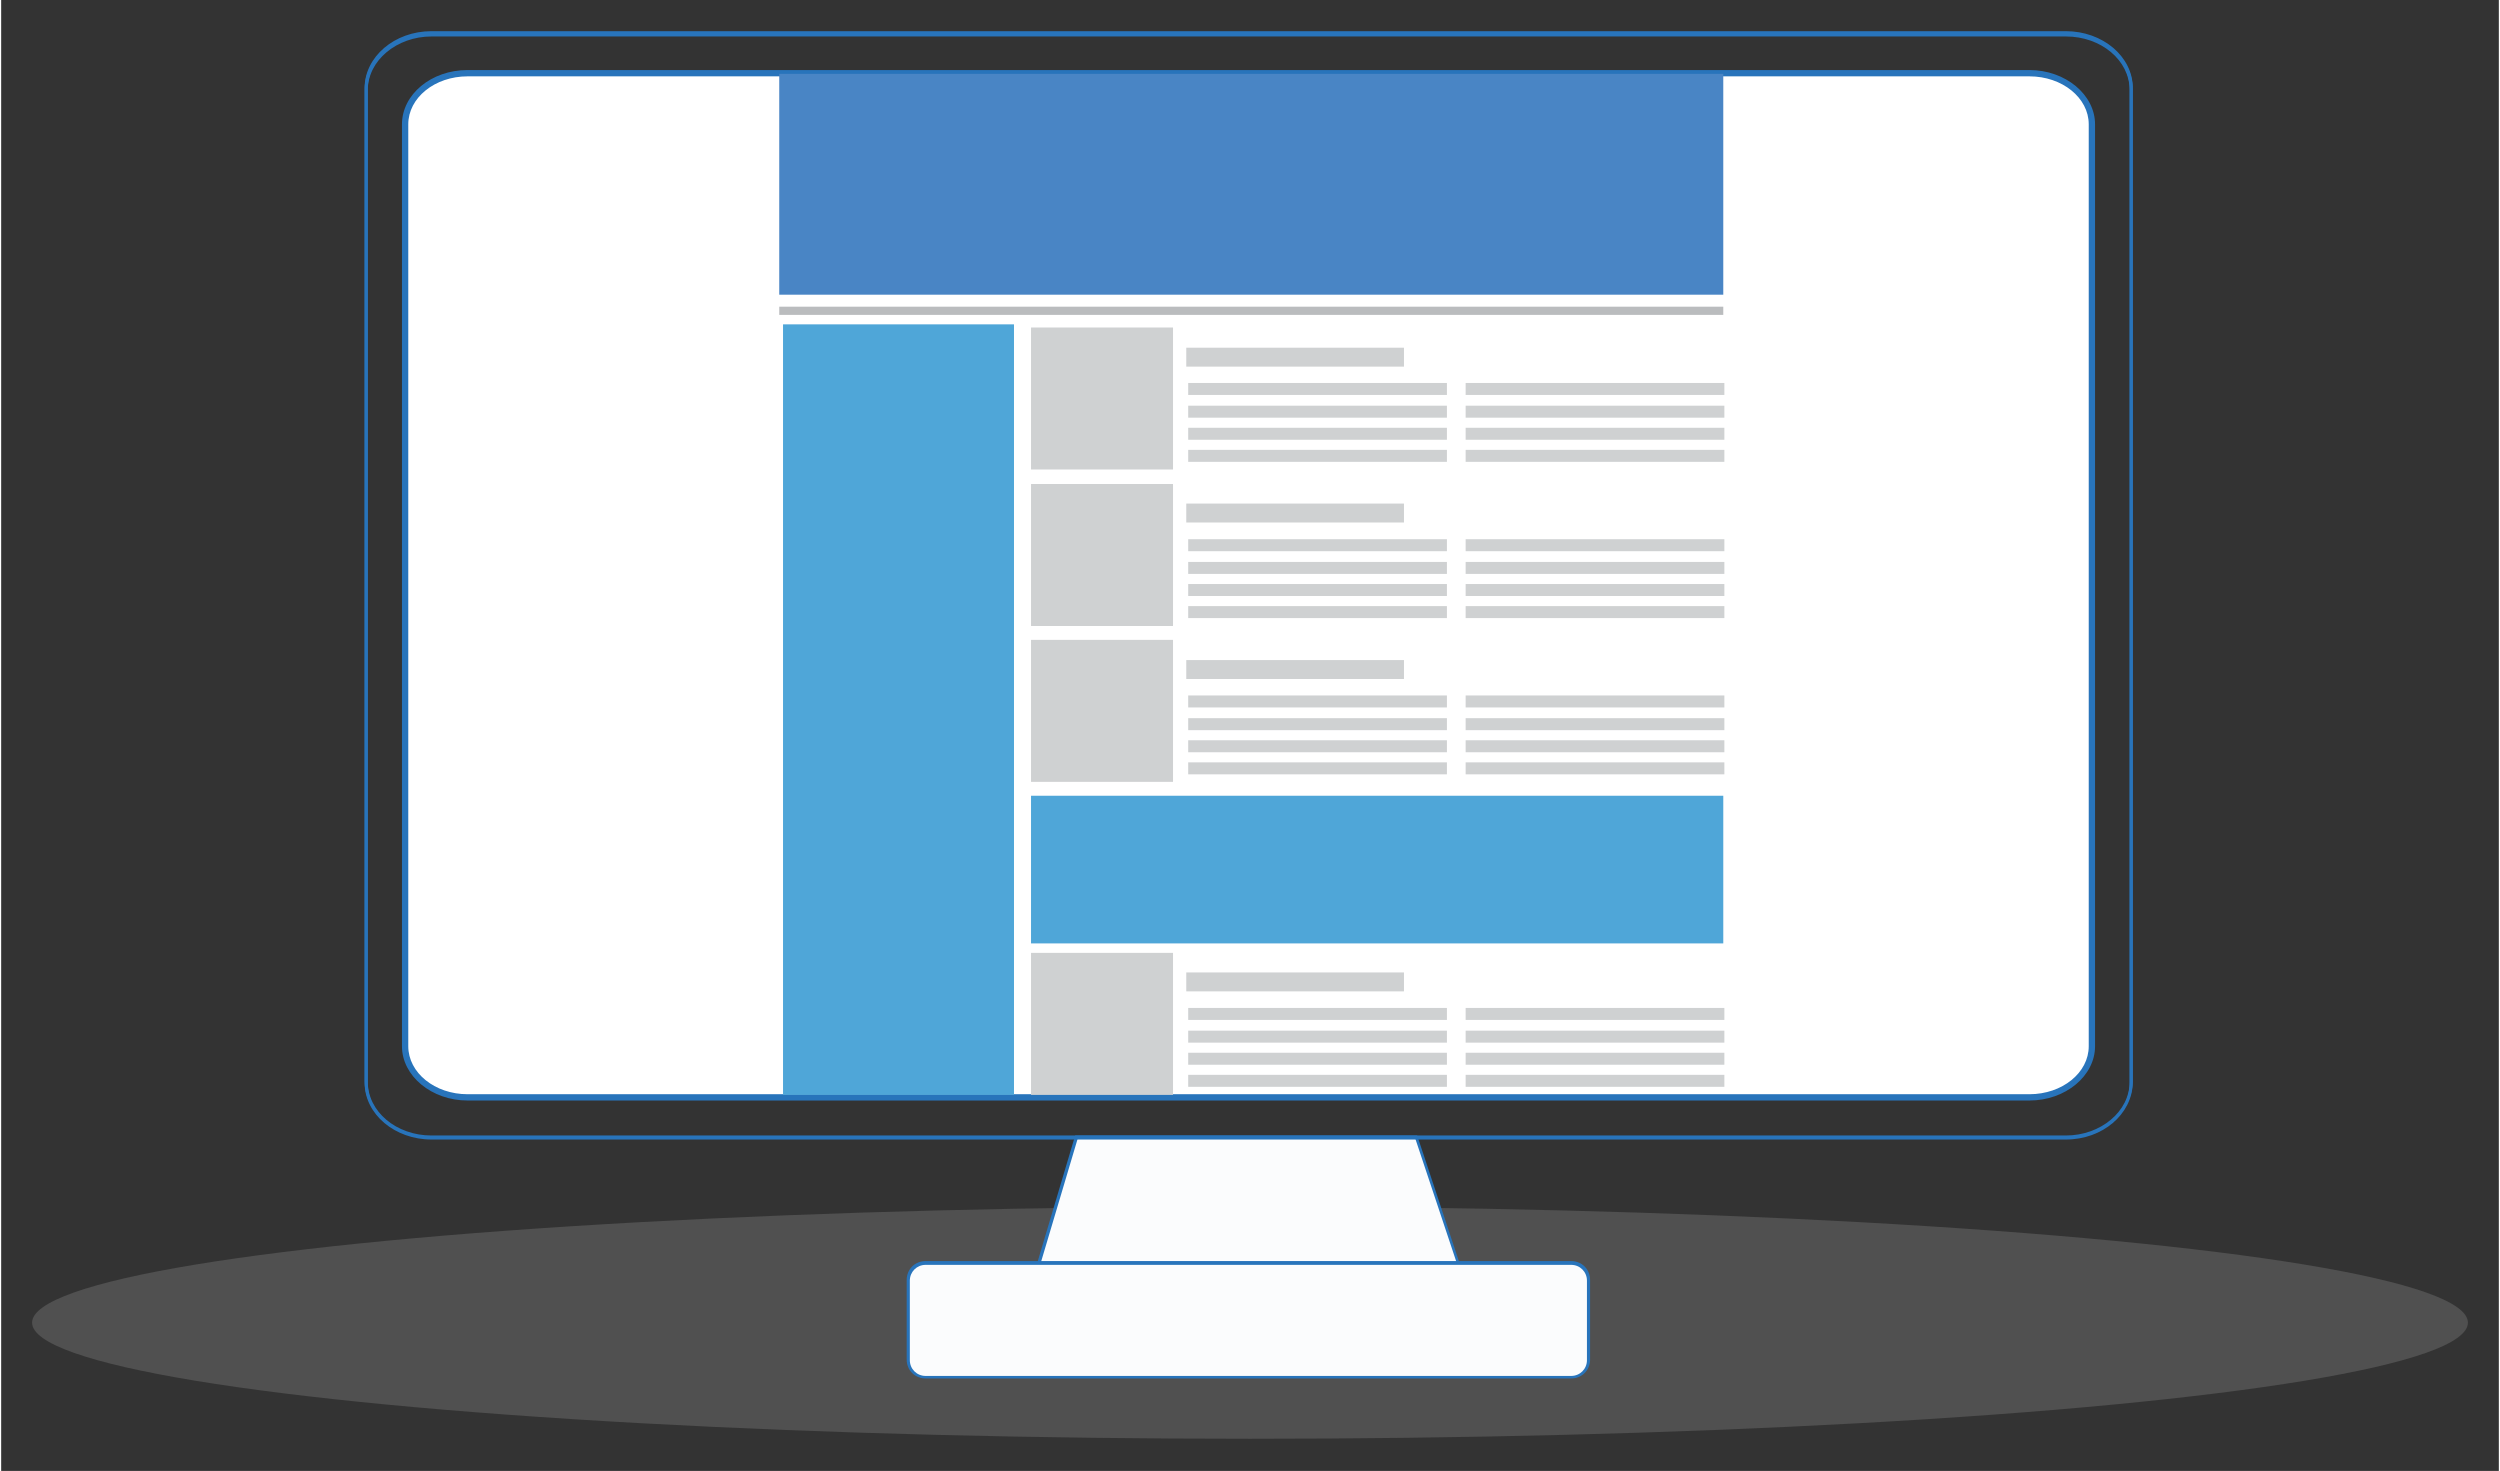
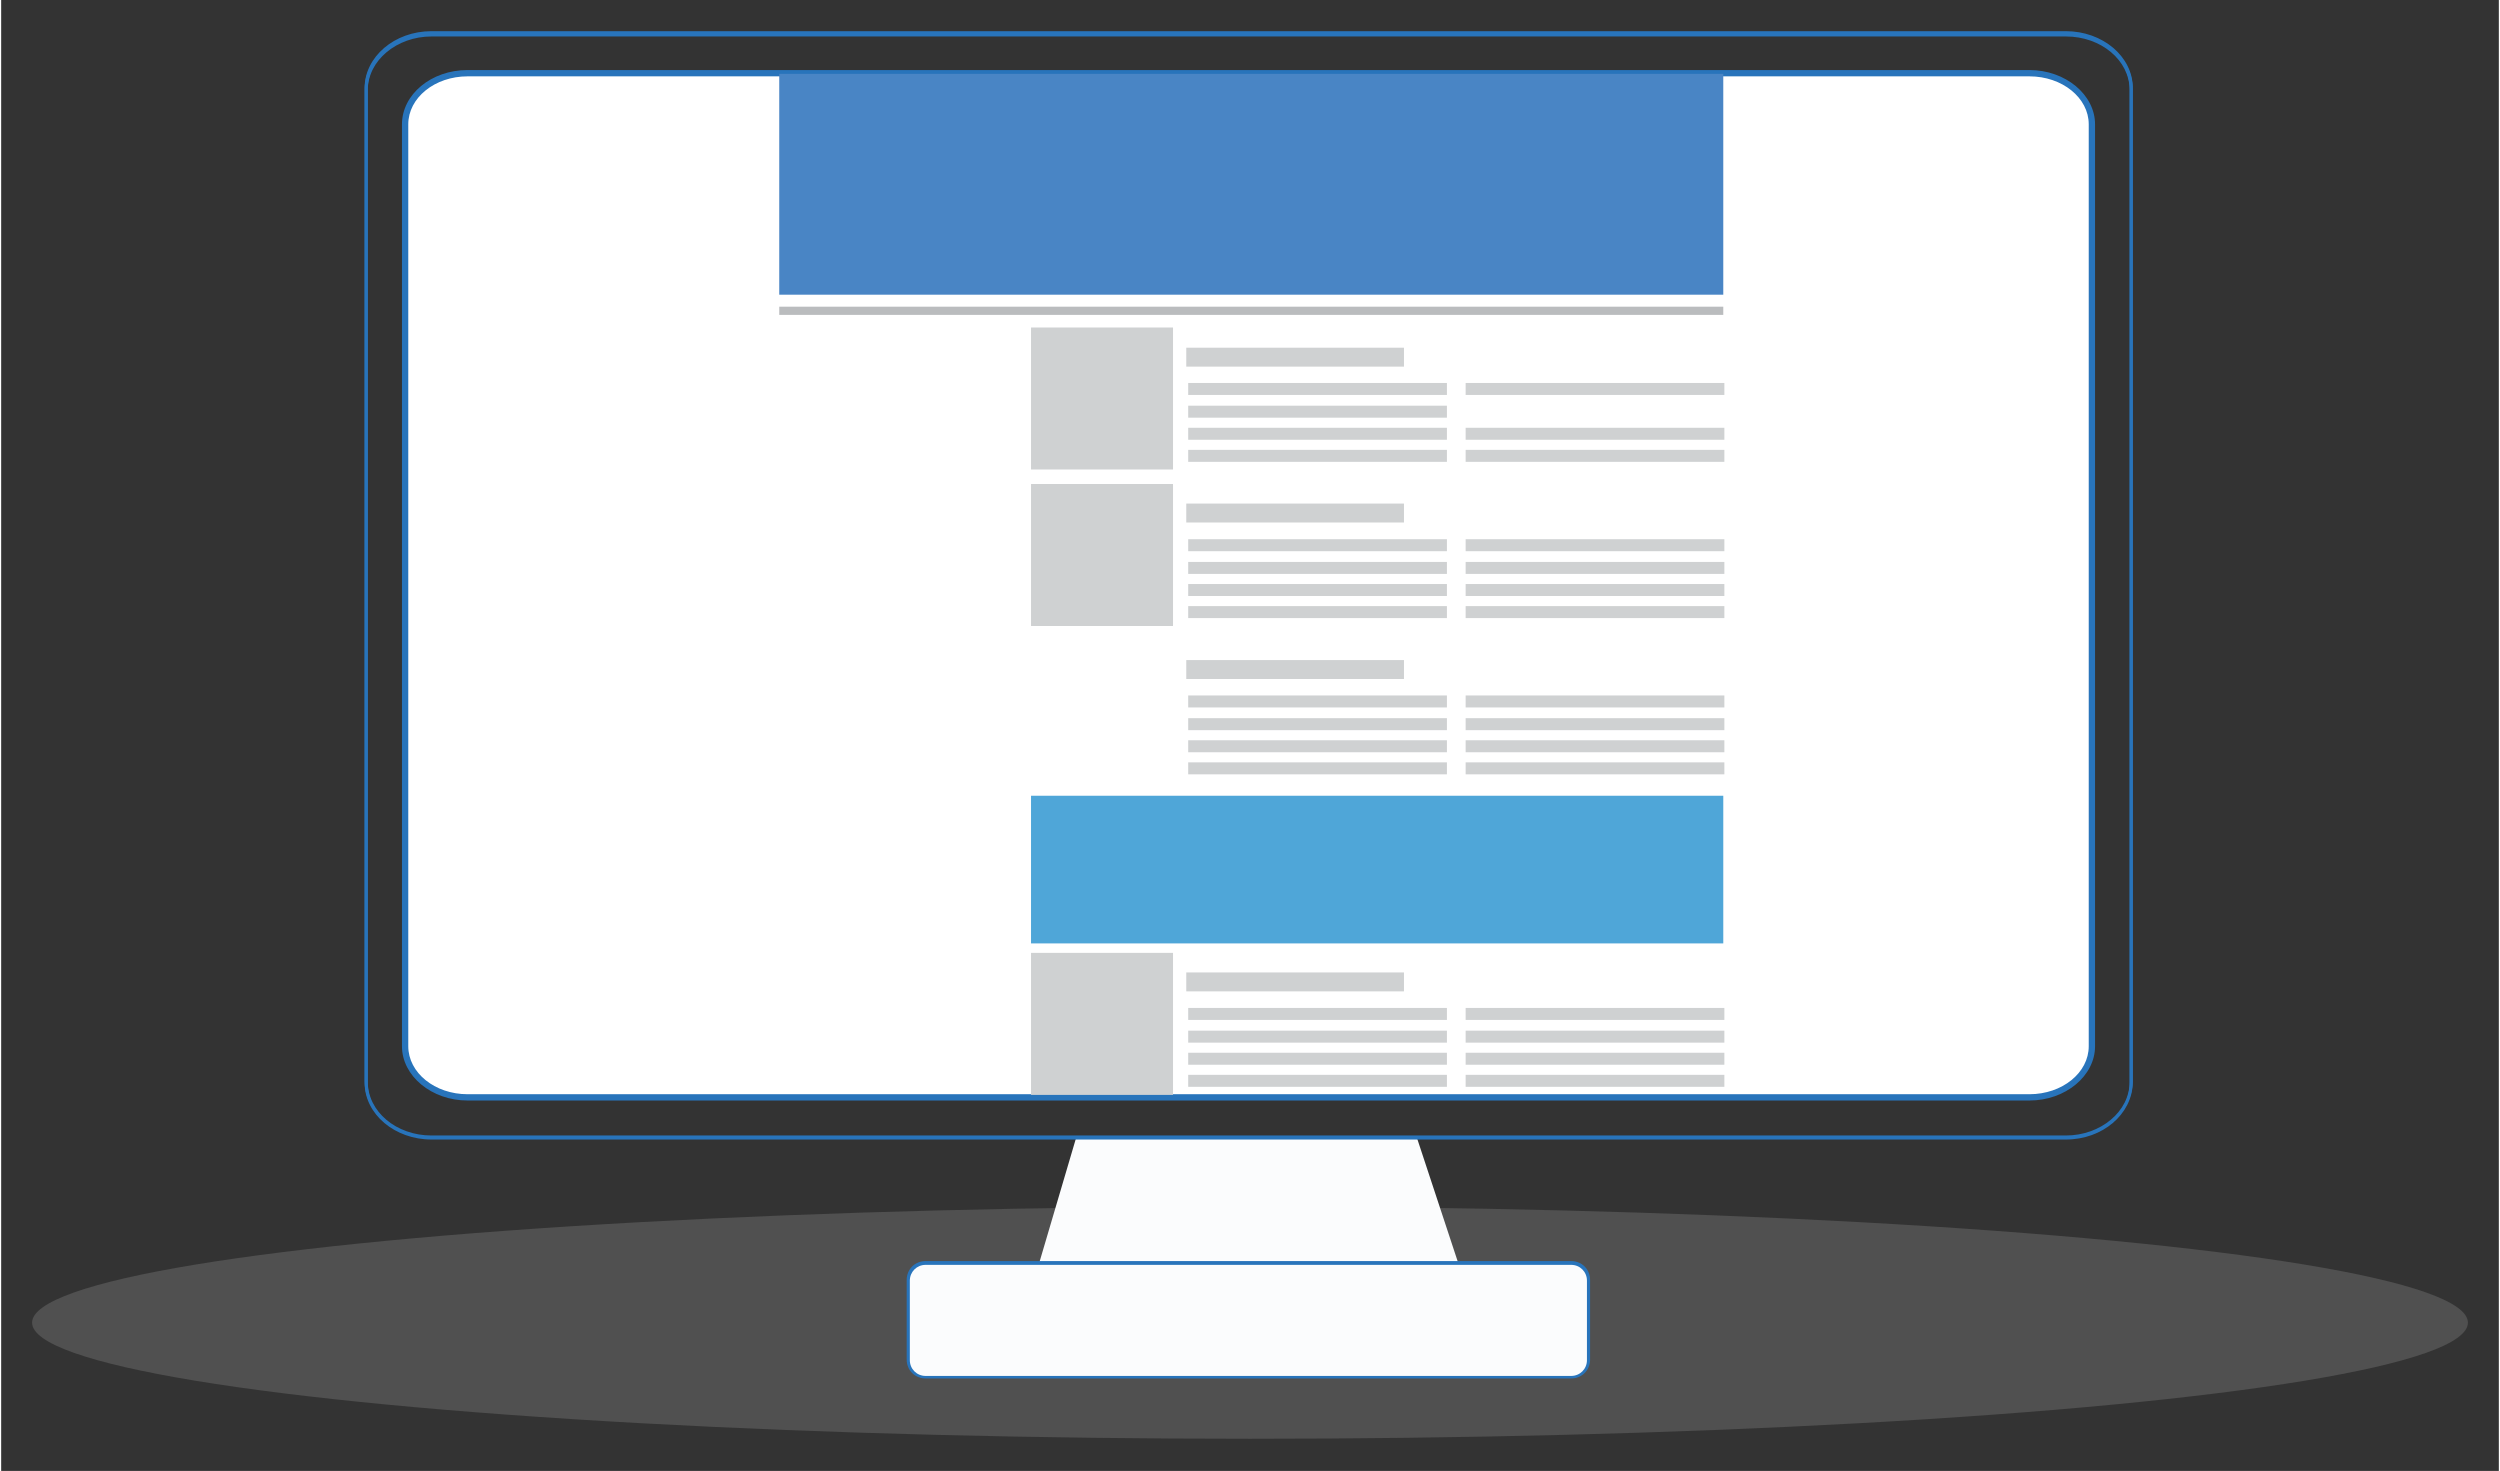
<svg xmlns="http://www.w3.org/2000/svg" version="1.1" height="233" width="396" x="0" y="0" viewBox="0 0 395.8 233.1" xml:space="preserve">
  <rect x="0" y="0" width="395.8" height="233.1" fill="#333333" stroke="none" />
  <style>.st2{fill:#fbfcfd}.st3{fill:#2874bb}.st7{fill:#4fa6d8}.st8{fill:#cfd1d2}</style>
  <ellipse cx="197.9" cy="209.6" rx="193" ry="18.4" fill="#d4d4d4" opacity=".18" />
  <g transform="translate(907.995 1111.24)">
    <g>
      <path class="st2" d="M-677.1-911.1h-66.4l5.9-20h53.9l6.6 20z" />
-       <path class="st3" d="M-676.8-910.8h-67.1l6.1-20.5h54.2l6.8 20.5zm-66.4-.5h65.8l-6.5-19.5h-53.5l-5.8 19.5z" />
    </g>
    <g>
      <path class="st3" d="M-580.8-930.9h-259c-5.8 0-10.6-4-10.6-9v-157.4c0-4.9 4.7-9 10.6-9h259c5.8 0 10.6 4 10.6 9v157.4c-.1 5-4.8 9-10.6 9zm-259-174.8c-5.5 0-10.1 3.8-10.1 8.5v157.4c0 4.7 4.5 8.5 10.1 8.5h259c5.5 0 10.1-3.8 10.1-8.5h.3-.3v-157.4c0-4.7-4.5-8.5-10.1-8.5h-259z" />
    </g>
    <g transform="translate(0 .24)">
      <path class="st3" d="M-580.8-930.9h-259c-5.8 0-10.6-4-10.6-9v-157.4c0-4.9 4.7-9 10.6-9h259c5.8 0 10.6 4 10.6 9v157.4c-.1 5-4.8 9-10.6 9zm-259-174.8c-5.5 0-10.1 3.8-10.1 8.5v157.4c0 4.7 4.5 8.5 10.1 8.5h259c5.5 0 10.1-3.8 10.1-8.5h.3-.3v-157.4c0-4.7-4.5-8.5-10.1-8.5h-259z" />
    </g>
    <g transform="translate(6.218 6.359)">
      <g>
        <path d="M-582.9-951.8c0 4.5-4.4 8.1-9.9 8.1h-247.5c-5.4 0-9.9-3.6-9.9-8.1v-146.1c0-4.5 4.4-8.1 9.9-8.1h247.5c5.4 0 9.9 3.6 9.9 8.1v146.1z" fill="#fff" />
        <path class="st3" d="M-592.8-943.2h-247.5c-5.7 0-10.4-3.9-10.4-8.6v-146.1c0-4.7 4.6-8.6 10.4-8.6h247.5c5.7 0 10.4 3.9 10.4 8.6v146.1c0 4.7-4.7 8.6-10.4 8.6zm-247.5-162.3c-5.2 0-9.4 3.4-9.4 7.6v146.1c0 4.2 4.2 7.6 9.4 7.6h247.5c5.2 0 9.4-3.4 9.4-7.6h.5-.5v-146.1c0-4.2-4.2-7.6-9.4-7.6h-247.5z" />
      </g>
    </g>
    <g>
      <path class="st2" d="M-761.5-911.1h102.3c1.5 0 2.8 1.2 2.8 2.8v12.6c0 1.5-1.2 2.8-2.8 2.8h-102.3c-1.5 0-2.8-1.2-2.8-2.8v-12.6c.1-1.6 1.3-2.8 2.8-2.8z" />
      <path class="st3" d="M-659.2-892.8h-102.3c-1.7 0-3-1.3-3-3v-12.6c0-1.7 1.3-3 3-3h102.3c1.7 0 3 1.3 3 3v12.6c0 1.7-1.3 3-3 3zm-102.3-18c-1.4 0-2.5 1.1-2.5 2.5v12.6c0 1.4 1.1 2.5 2.5 2.5h102.3c1.4 0 2.5-1.1 2.5-2.5v-12.6c0-1.4-1.1-2.5-2.5-2.5h-102.3z" />
    </g>
  </g>
  <path fill="#4985c5" d="M123.3 11.7h149.6v35H123.3z" />
  <path fill="#babcbe" d="M123.3 48.6h149.6v1.3H123.3z" />
  <path class="st7" d="M163.2 126.1h109.7v23.4H163.2z" />
-   <path class="st7" d="M123.9 51.4h36.6v122.1h-36.6z" />
  <path class="st8" d="M187.8 55.1h34.5v3h-34.5z" />
  <g transform="translate(64.806 48.989)">
    <path class="st8" d="M123.3 11.7h41v1.9h-41z" />
    <path class="st8" d="M123.3 15.3h41v1.9h-41z" />
    <path class="st8" d="M123.3 18.8h41v1.9h-41z" />
    <path class="st8" d="M123.3 22.3h41v1.9h-41z" />
  </g>
  <g transform="translate(108.772 48.989)">
    <path class="st8" d="M123.3 11.7h41v1.9h-41z" />
-     <path class="st8" d="M123.3 15.3h41v1.9h-41z" />
    <path class="st8" d="M123.3 18.8h41v1.9h-41z" />
    <path class="st8" d="M123.3 22.3h41v1.9h-41z" />
  </g>
  <path class="st8" d="M163.2 51.9h22.5v22.5h-22.5z" />
  <path class="st8" d="M187.8 79.8h34.5v3h-34.5z" />
  <g transform="translate(64.806 73.748)">
    <path class="st8" d="M123.3 11.7h41v1.9h-41z" />
    <path class="st8" d="M123.3 15.3h41v1.9h-41z" />
    <path class="st8" d="M123.3 18.8h41v1.9h-41z" />
    <path class="st8" d="M123.3 22.3h41v1.9h-41z" />
  </g>
  <g transform="translate(108.772 73.748)">
    <path class="st8" d="M123.3 11.7h41v1.9h-41z" />
    <path class="st8" d="M123.3 15.3h41v1.9h-41z" />
    <path class="st8" d="M123.3 18.8h41v1.9h-41z" />
    <path class="st8" d="M123.3 22.3h41v1.9h-41z" />
  </g>
  <path class="st8" d="M163.2 76.7h22.5v22.5h-22.5z" />
  <path class="st8" d="M187.8 104.6h34.5v3h-34.5z" />
  <g transform="translate(64.806 98.508)">
    <path class="st8" d="M123.3 11.7h41v1.9h-41z" />
    <path class="st8" d="M123.3 15.3h41v1.9h-41z" />
    <path class="st8" d="M123.3 18.8h41v1.9h-41z" />
    <path class="st8" d="M123.3 22.3h41v1.9h-41z" />
  </g>
  <g transform="translate(108.772 98.508)">
    <path class="st8" d="M123.3 11.7h41v1.9h-41z" />
    <path class="st8" d="M123.3 15.3h41v1.9h-41z" />
    <path class="st8" d="M123.3 18.8h41v1.9h-41z" />
    <path class="st8" d="M123.3 22.3h41v1.9h-41z" />
  </g>
-   <path class="st8" d="M163.2 101.4h22.5v22.5h-22.5z" />
  <path class="st8" d="M187.8 154.1h34.5v3h-34.5z" />
  <g transform="translate(64.806 148.027)">
    <path class="st8" d="M123.3 11.7h41v1.9h-41z" />
    <path class="st8" d="M123.3 15.3h41v1.9h-41z" />
    <path class="st8" d="M123.3 18.8h41v1.9h-41z" />
    <path class="st8" d="M123.3 22.3h41v1.9h-41z" />
  </g>
  <g transform="translate(108.772 148.027)">
    <path class="st8" d="M123.3 11.7h41v1.9h-41z" />
    <path class="st8" d="M123.3 15.3h41v1.9h-41z" />
    <path class="st8" d="M123.3 18.8h41v1.9h-41z" />
    <path class="st8" d="M123.3 22.3h41v1.9h-41z" />
  </g>
  <path class="st8" d="M163.2 151h22.5v22.5h-22.5z" />
</svg>